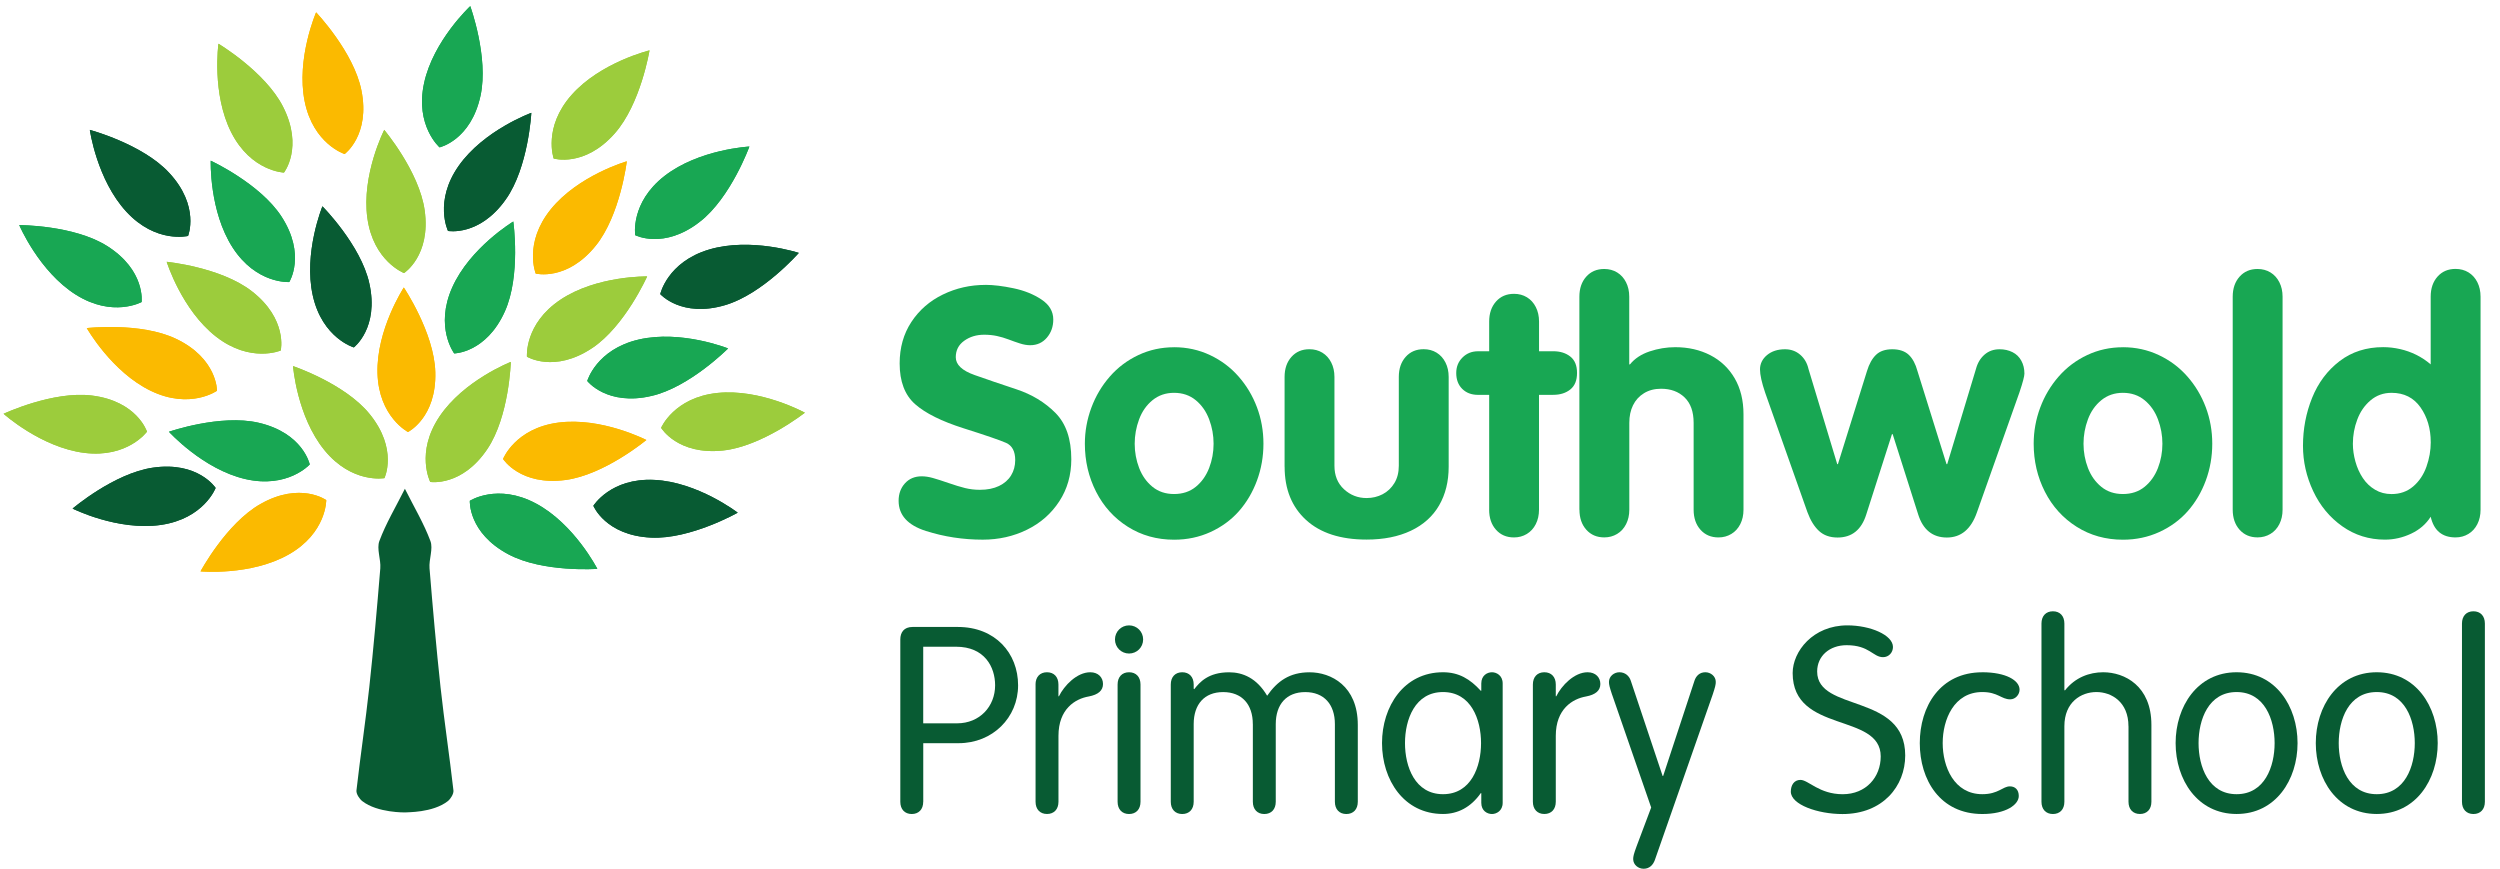
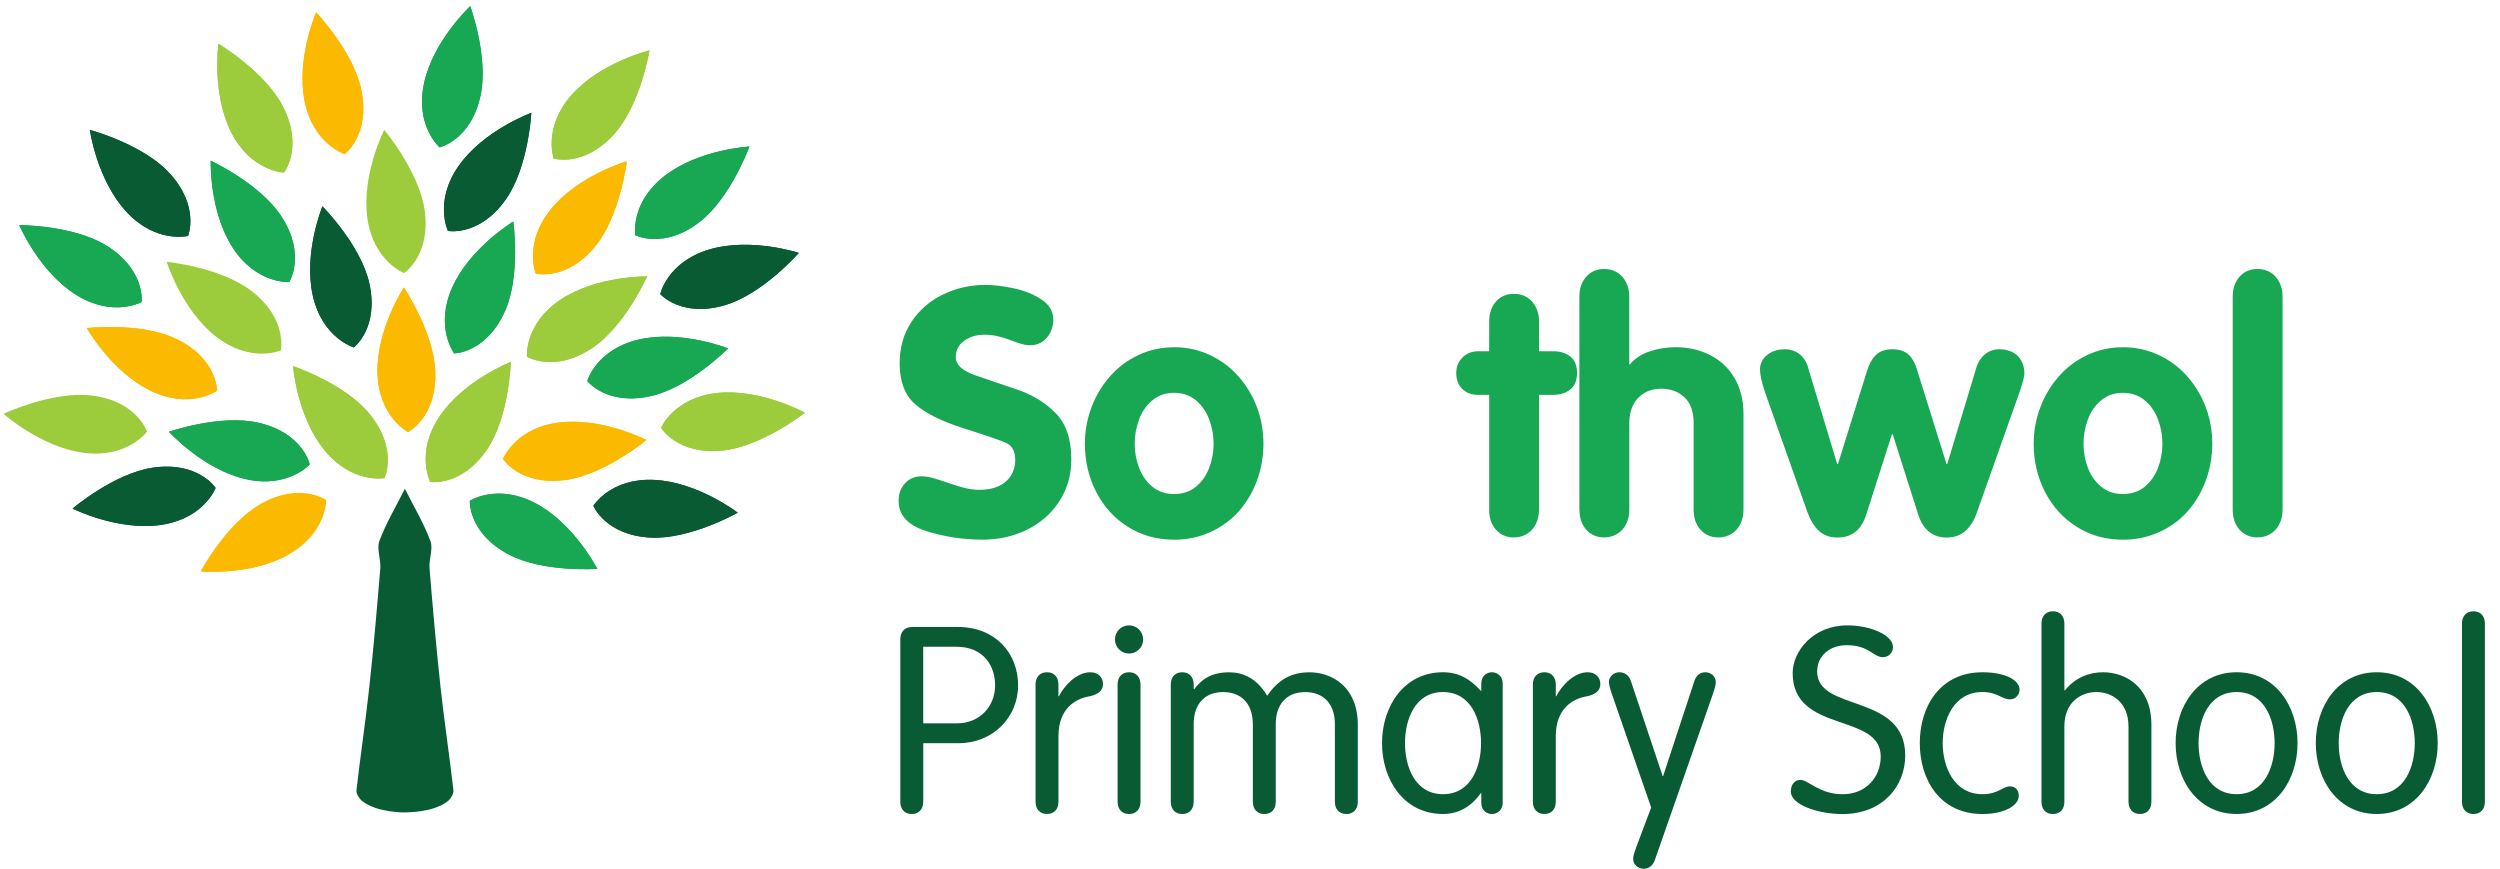
<svg xmlns="http://www.w3.org/2000/svg" viewBox="0 0 722.53 251.07">
  <defs>
    <style>.cls-1{fill:#9ccc3c;}.cls-2{fill:#18a753;}.cls-3{fill:#085b33;}.cls-4{fill:#fbba00;}.cls-5{clip-path:url(#clippath-17);}.cls-6{clip-path:url(#clippath-19);}.cls-7{clip-path:url(#clippath-11);}.cls-8{clip-path:url(#clippath-16);}.cls-9{clip-path:url(#clippath-18);}.cls-10{clip-path:url(#clippath-10);}.cls-11{clip-path:url(#clippath-15);}.cls-12{clip-path:url(#clippath-13);}.cls-13{clip-path:url(#clippath-14);}.cls-14{clip-path:url(#clippath-12);}.cls-15{clip-path:url(#clippath-27);}.cls-16{clip-path:url(#clippath-26);}.cls-17{clip-path:url(#clippath-28);}.cls-18{clip-path:url(#clippath-20);}.cls-19{clip-path:url(#clippath-21);}.cls-20{clip-path:url(#clippath-22);}.cls-21{clip-path:url(#clippath-23);}.cls-22{clip-path:url(#clippath-24);}.cls-23{clip-path:url(#clippath-25);}.cls-24{clip-path:url(#clippath-1);}.cls-25{clip-path:url(#clippath-3);}.cls-26{clip-path:url(#clippath-4);}.cls-27{clip-path:url(#clippath-2);}.cls-28{clip-path:url(#clippath-7);}.cls-29{clip-path:url(#clippath-6);}.cls-30{clip-path:url(#clippath-9);}.cls-31{clip-path:url(#clippath-8);}.cls-32{clip-path:url(#clippath-5);}.cls-33{clip-path:url(#clippath);}</style>
    <clipPath id="clippath">
      <path class="cls-4" d="M116.71,83.09s-7.98,12.22-7.61,24.81c.37,12.59,8.81,16.95,8.81,16.95,0,0,8.29-4.13,7.9-17.35-.33-11.35-9.1-24.41-9.1-24.41" />
    </clipPath>
    <clipPath id="clippath-1">
      <path class="cls-1" d="M147.62,104.6s-13.59,5.31-20.6,15.78c-7.01,10.46-2.67,18.91-2.67,18.91,0,0,9.15,1.45,16.51-9.53,6.32-9.43,6.77-25.16,6.77-25.16" />
    </clipPath>
    <clipPath id="clippath-2">
      <path class="cls-4" d="M186.8,127.16s-12.97-6.68-25.46-5.02c-12.49,1.66-15.95,10.51-15.95,10.51,0,0,4.96,7.82,18.07,6.07,11.26-1.5,23.35-11.56,23.35-11.56" />
    </clipPath>
    <clipPath id="clippath-3">
      <path class="cls-2" d="M172.64,164.41s-6.65-12.99-17.77-18.91c-11.12-5.93-19.09-.76-19.09-.76,0,0-.52,9.25,11.14,15.46,10.02,5.34,25.71,4.21,25.71,4.21" />
    </clipPath>
    <clipPath id="clippath-4">
      <path class="cls-3" d="M213.21,148.17s-11.57-8.89-24.15-9.48c-12.58-.6-17.57,7.49-17.57,7.49,0,0,3.49,8.58,16.69,9.2,11.34.54,25.03-7.21,25.03-7.21" />
    </clipPath>
    <clipPath id="clippath-5">
      <path class="cls-1" d="M232.62,119.27s-12.79-7.02-25.32-5.7c-12.53,1.33-16.23,10.08-16.23,10.08,0,0,4.75,7.95,17.9,6.55,11.29-1.2,23.65-10.93,23.65-10.93" />
    </clipPath>
    <clipPath id="clippath-6">
      <path class="cls-2" d="M210.42,100.7s-13.55-5.42-25.82-2.57c-12.27,2.84-14.88,11.98-14.88,11.98,0,0,5.68,7.31,18.56,4.33,11.06-2.56,22.14-13.73,22.14-13.73" />
    </clipPath>
    <clipPath id="clippath-7">
      <path class="cls-1" d="M187.03,79.89s-14.59-.27-25.06,6.73c-10.47,7-9.68,16.47-9.68,16.47,0,0,7.9,4.83,18.89-2.52,9.44-6.31,15.85-20.68,15.85-20.68" />
    </clipPath>
    <clipPath id="clippath-8">
      <path class="cls-3" d="M230.86,73.09s-13.86-4.57-25.93-.97c-12.07,3.6-14.11,12.88-14.11,12.88,0,0,6.13,6.94,18.8,3.17,10.88-3.24,21.25-15.08,21.25-15.08" />
    </clipPath>
    <clipPath id="clippath-9">
      <path class="cls-2" d="M148.35,64.02s-12.5,7.53-17.64,19.03c-5.14,11.5.56,19.1.56,19.1,0,0,9.26-.12,14.66-12.19,4.64-10.37,2.42-25.94,2.42-25.94" />
    </clipPath>
    <clipPath id="clippath-10">
      <path class="cls-4" d="M181.14,46.62s-14.01,4.06-21.94,13.85c-7.93,9.79-4.37,18.6-4.37,18.6,0,0,8.98,2.27,17.3-8,7.15-8.82,9.02-24.44,9.02-24.44" />
    </clipPath>
    <clipPath id="clippath-11">
      <path class="cls-2" d="M216.58,42.35s-14.57.77-24.52,8.5c-9.95,7.73-8.48,17.12-8.48,17.12,0,0,8.23,4.25,18.67-3.86,8.97-6.97,14.33-21.75,14.33-21.75" />
    </clipPath>
    <clipPath id="clippath-12">
      <path class="cls-1" d="M187.73,14.55s-14.18,3.45-22.53,12.88c-8.35,9.43-5.18,18.39-5.18,18.39,0,0,8.87,2.66,17.63-7.24,7.53-8.5,10.07-24.03,10.07-24.03" />
    </clipPath>
    <clipPath id="clippath-13">
      <path class="cls-3" d="M153.56,32.61s-13.71,4.99-20.97,15.29c-7.26,10.3-3.11,18.85-3.11,18.85,0,0,9.11,1.66,16.72-9.14,6.54-9.28,7.36-24.99,7.36-24.99" />
    </clipPath>
    <clipPath id="clippath-14">
      <path class="cls-2" d="M135.91,1.77s-10.68,9.94-13.35,22.25c-2.67,12.31,4.48,18.57,4.48,18.57,0,0,9.04-2.02,11.84-14.94,2.41-11.1-2.97-25.88-2.97-25.88" />
    </clipPath>
    <clipPath id="clippath-15">
      <path class="cls-1" d="M111.05,37.53s-6.61,13.01-4.88,25.49c1.73,12.48,10.6,15.9,10.6,15.9,0,0,7.79-5.01,5.97-18.1-1.56-11.25-11.69-23.28-11.69-23.28" />
    </clipPath>
    <clipPath id="clippath-16">
      <path class="cls-4" d="M91.36,3.56s-5.8,13.39-3.31,25.74c2.49,12.35,11.55,15.22,11.55,15.22,0,0,7.47-5.47,4.85-18.43-2.24-11.13-13.09-22.52-13.09-22.52" />
    </clipPath>
    <clipPath id="clippath-17">
      <path class="cls-3" d="M93.18,59.63s-5.53,13.5-2.78,25.8c2.74,12.3,11.86,14.98,11.86,14.98,0,0,7.36-5.62,4.48-18.53-2.47-11.09-13.55-22.25-13.55-22.25" />
    </clipPath>
    <clipPath id="clippath-18">
      <path class="cls-1" d="M84.69,105.81s1.12,14.55,9.09,24.31c7.97,9.76,17.32,8.07,17.32,8.07,0,0,4.05-8.33-4.31-18.57-7.18-8.8-22.09-13.81-22.09-13.81" />
    </clipPath>
    <clipPath id="clippath-19">
      <path class="cls-1" d="M63.13,12.64s-1.99,14.45,3.73,25.68c5.72,11.23,15.21,11.56,15.21,11.56,0,0,5.72-7.28-.28-19.06-5.15-10.12-18.66-18.18-18.66-18.18" />
    </clipPath>
    <clipPath id="clippath-20">
      <path class="cls-2" d="M60.9,46.45s-.48,14.58,6.37,25.15c6.85,10.57,16.33,9.91,16.33,9.91,0,0,4.94-7.83-2.25-18.93-6.18-9.53-20.45-16.14-20.45-16.14" />
    </clipPath>
    <clipPath id="clippath-21">
      <path class="cls-3" d="M25.96,37.55s2.04,14.45,10.6,23.68c8.57,9.24,17.79,6.96,17.79,6.96,0,0,3.52-8.57-5.47-18.26-7.72-8.33-22.92-12.39-22.92-12.39" />
    </clipPath>
    <clipPath id="clippath-22">
      <path class="cls-1" d="M48.17,75.65s4.35,13.93,14.29,21.66c9.95,7.73,18.68,3.99,18.68,3.99,0,0,2.08-9.02-8.36-17.13-8.97-6.97-24.62-8.51-24.62-8.51" />
    </clipPath>
    <clipPath id="clippath-23">
      <path class="cls-4" d="M25.08,94.82s7.19,12.7,18.54,18.15c11.35,5.46,19.1-.04,19.1-.04,0,0,.13-9.26-11.78-14.98-10.24-4.92-25.86-3.13-25.86-3.13" />
    </clipPath>
    <clipPath id="clippath-24">
      <path class="cls-2" d="M5.56,65.05s5.71,13.43,16.38,20.13c10.67,6.7,18.99,2.11,18.99,2.11,0,0,1.18-9.18-10.02-16.22-9.62-6.04-25.35-6.02-25.35-6.02" />
    </clipPath>
    <clipPath id="clippath-25">
      <path class="cls-2" d="M48.83,124.79s9.79,10.82,22.06,13.66c12.27,2.84,18.63-4.22,18.63-4.22,0,0-1.89-9.06-14.77-12.05-11.06-2.56-25.92,2.6-25.92,2.6" />
    </clipPath>
    <clipPath id="clippath-26">
-       <path class="cls-1" d="M1.03,119.59s10.86,9.75,23.36,11.3c12.5,1.55,18.09-6.13,18.09-6.13,0,0-2.82-8.82-15.94-10.45-11.27-1.4-25.51,5.28-25.51,5.28" />
-     </clipPath>
+       </clipPath>
    <clipPath id="clippath-27">
      <path class="cls-3" d="M20.97,146.99s13.05,6.53,25.52,4.72c12.47-1.81,15.83-10.69,15.83-10.69,0,0-5.05-7.76-18.14-5.86-11.24,1.63-23.21,11.83-23.21,11.83" />
    </clipPath>
    <clipPath id="clippath-28">
      <path class="cls-4" d="M57.96,165.14s14.53,1.33,25.48-4.89c10.96-6.22,10.85-15.72,10.85-15.72,0,0-7.53-5.39-19.03,1.14-9.88,5.61-17.31,19.47-17.31,19.47" />
    </clipPath>
  </defs>
  <g id="trunk">
    <path class="cls-3" d="M127.32,198.61c-1.24-11.43-2.24-22.88-3.18-34.34-.22-2.64,1.11-5.64.25-7.93-1.88-5.04-4.69-9.74-7.37-15.08-2.68,5.34-5.49,10.03-7.37,15.08-.85,2.29.47,5.3.26,7.93-.94,11.46-1.94,22.91-3.18,34.34-1.08,9.96-2.58,19.88-3.71,29.84-.11.99.87,2.46,1.69,3.09,4.38,3.42,12.39,3.26,12.39,3.26v-.54c0,.35-.02.54,0,.54.39-.09,7.94.16,12.32-3.26.81-.64,1.74-2.11,1.63-3.09-1.13-9.96-2.64-19.88-3.73-29.84Z" />
  </g>
  <g id="leaves">
    <path class="cls-4" d="M116.71,83.09s-7.98,12.22-7.61,24.81c.37,12.59,8.81,16.95,8.81,16.95,0,0,8.29-4.13,7.9-17.35-.33-11.35-9.1-24.41-9.1-24.41" />
    <g class="cls-33">
      <rect class="cls-4" x="108.99" y="83.08" width="16.71" height="41.78" transform="translate(-2.98 3.47) rotate(-1.67)" />
    </g>
    <path class="cls-1" d="M147.62,104.6s-13.59,5.31-20.6,15.78c-7.01,10.46-2.67,18.91-2.67,18.91,0,0,9.15,1.45,16.51-9.53,6.32-9.43,6.77-25.16,6.77-25.16" />
    <g class="cls-24">
      <rect class="cls-1" x="115.13" y="113.61" width="41.77" height="16.71" transform="translate(-41.03 167.05) rotate(-56.17)" />
    </g>
    <path class="cls-4" d="M186.8,127.16s-12.97-6.68-25.46-5.02c-12.49,1.66-15.95,10.51-15.95,10.51,0,0,4.96,7.82,18.07,6.07,11.26-1.5,23.35-11.56,23.35-11.56" />
    <g class="cls-27">
      <rect class="cls-4" x="145.21" y="121.58" width="41.78" height="16.72" transform="translate(-15.68 23.04) rotate(-7.58)" />
    </g>
    <path class="cls-2" d="M172.64,164.41s-6.65-12.99-17.77-18.91c-11.12-5.93-19.09-.76-19.09-.76,0,0-.52,9.25,11.14,15.46,10.02,5.34,25.71,4.21,25.71,4.21" />
    <g class="cls-25">
      <rect class="cls-2" x="145.84" y="133.72" width="16.72" height="41.78" transform="translate(-54.77 217.95) rotate(-61.94)" />
    </g>
    <path class="cls-3" d="M213.21,148.17s-11.57-8.89-24.15-9.48c-12.58-.6-17.57,7.49-17.57,7.49,0,0,3.49,8.58,16.69,9.2,11.34.54,25.03-7.21,25.03-7.21" />
    <g class="cls-26">
      <rect class="cls-3" x="183.99" y="126.32" width="16.71" height="41.78" transform="translate(36.21 332.39) rotate(-87.29)" />
    </g>
    <path class="cls-1" d="M232.62,119.27s-12.79-7.02-25.32-5.7c-12.53,1.33-16.23,10.08-16.23,10.08,0,0,4.75,7.95,17.9,6.55,11.29-1.2,23.65-10.93,23.65-10.93" />
    <g class="cls-32">
      <rect class="cls-1" x="190.96" y="113.14" width="41.78" height="16.72" transform="translate(-11.62 23) rotate(-6.05)" />
    </g>
    <path class="cls-2" d="M210.42,100.7s-13.55-5.42-25.82-2.57c-12.27,2.84-14.88,11.98-14.88,11.98,0,0,5.68,7.31,18.56,4.33,11.06-2.56,22.14-13.73,22.14-13.73" />
    <g class="cls-29">
      <rect class="cls-2" x="169.19" y="97.08" width="41.78" height="16.71" transform="translate(-18.89 45.59) rotate(-13.04)" />
    </g>
    <path class="cls-1" d="M187.03,79.89s-14.59-.27-25.06,6.73c-10.47,7-9.68,16.47-9.68,16.47,0,0,7.9,4.83,18.89-2.52,9.44-6.31,15.85-20.68,15.85-20.68" />
    <g class="cls-28">
      <rect class="cls-1" x="148.79" y="83.16" width="41.78" height="16.71" transform="translate(-22.25 109.73) rotate(-33.76)" />
    </g>
    <path class="cls-3" d="M230.86,73.09s-13.86-4.57-25.93-.97c-12.07,3.6-14.11,12.88-14.11,12.88,0,0,6.13,6.94,18.8,3.17,10.88-3.24,21.25-15.08,21.25-15.08" />
    <g class="cls-31">
      <rect class="cls-3" x="189.96" y="70.72" width="41.78" height="16.71" transform="translate(-13.8 63.5) rotate(-16.59)" />
    </g>
    <path class="cls-2" d="M148.35,64.02s-12.5,7.53-17.64,19.03c-5.14,11.5.56,19.1.56,19.1,0,0,9.26-.12,14.66-12.19,4.64-10.37,2.42-25.94,2.42-25.94" />
    <g class="cls-30">
      <rect class="cls-2" x="118.96" y="74.74" width="41.78" height="16.71" transform="translate(6.89 176.83) rotate(-65.9)" />
    </g>
    <path class="cls-4" d="M181.14,46.62s-14.01,4.06-21.94,13.85c-7.93,9.79-4.37,18.6-4.37,18.6,0,0,8.98,2.27,17.3-8,7.15-8.82,9.02-24.44,9.02-24.44" />
    <g class="cls-10">
      <rect class="cls-4" x="147.13" y="54.51" width="41.78" height="16.71" transform="translate(13.4 153.84) rotate(-50.99)" />
    </g>
    <path class="cls-2" d="M216.58,42.35s-14.57.77-24.52,8.5c-9.95,7.73-8.48,17.12-8.48,17.12,0,0,8.23,4.25,18.67-3.86,8.97-6.97,14.33-21.75,14.33-21.75" />
    <g class="cls-7">
      <rect class="cls-2" x="179.21" y="46.83" width="41.78" height="16.71" transform="translate(8.23 134.37) rotate(-37.85)" />
    </g>
    <path class="cls-1" d="M187.73,14.55s-14.18,3.45-22.53,12.88c-8.35,9.43-5.18,18.39-5.18,18.39,0,0,8.87,2.66,17.63-7.24,7.53-8.5,10.07-24.03,10.07-24.03" />
    <g class="cls-14">
      <rect class="cls-1" x="153.01" y="21.85" width="41.78" height="16.71" transform="translate(36.03 140.42) rotate(-48.49)" />
    </g>
    <path class="cls-3" d="M153.56,32.61s-13.71,4.99-20.97,15.29c-7.26,10.3-3.11,18.85-3.11,18.85,0,0,9.11,1.66,16.72-9.14,6.54-9.28,7.36-24.99,7.36-24.99" />
    <g class="cls-12">
      <rect class="cls-3" x="120.66" y="41.34" width="41.78" height="16.71" transform="translate(19.38 136.77) rotate(-54.83)" />
    </g>
    <path class="cls-2" d="M135.91,1.77s-10.68,9.94-13.35,22.25c-2.67,12.31,4.48,18.57,4.48,18.57,0,0,9.04-2.02,11.84-14.94,2.41-11.1-2.97-25.88-2.97-25.88" />
    <g class="cls-13">
      <rect class="cls-2" x="110.63" y="13.83" width="41.78" height="16.71" transform="translate(81.98 146.01) rotate(-77.77)" />
    </g>
-     <path class="cls-1" d="M111.05,37.53s-6.61,13.01-4.88,25.49c1.73,12.48,10.6,15.9,10.6,15.9,0,0,7.79-5.01,5.97-18.1-1.56-11.25-11.69-23.28-11.69-23.28" />
    <g class="cls-11">
      <rect class="cls-1" x="105.59" y="37.33" width="16.71" height="41.78" transform="translate(-6.92 16.21) rotate(-7.9)" />
    </g>
    <path class="cls-4" d="M91.36,3.56s-5.8,13.39-3.31,25.74c2.49,12.35,11.55,15.22,11.55,15.22,0,0,7.47-5.47,4.85-18.43-2.24-11.13-13.09-22.52-13.09-22.52" />
    <g class="cls-8">
      <rect class="cls-4" x="87.16" y="3.14" width="16.71" height="41.78" transform="translate(-2.87 19.36) rotate(-11.4)" />
    </g>
    <path class="cls-3" d="M93.18,59.63s-5.53,13.5-2.78,25.8c2.74,12.3,11.86,14.98,11.86,14.98,0,0,7.36-5.62,4.48-18.53-2.47-11.09-13.55-22.25-13.55-22.25" />
    <g class="cls-5">
      <rect class="cls-3" x="89.39" y="59.12" width="16.71" height="41.78" transform="translate(-15.07 23.2) rotate(-12.57)" />
    </g>
    <path class="cls-1" d="M84.69,105.81s1.12,14.55,9.09,24.31c7.97,9.76,17.32,8.07,17.32,8.07,0,0,4.05-8.33-4.31-18.57-7.18-8.8-22.09-13.81-22.09-13.81" />
    <g class="cls-9">
      <rect class="cls-1" x="89.56" y="101.09" width="16.71" height="41.78" transform="translate(-55.07 89.41) rotate(-39.23)" />
    </g>
    <path class="cls-1" d="M63.13,12.64s-1.99,14.45,3.73,25.68c5.72,11.23,15.21,11.56,15.21,11.56,0,0,5.72-7.28-.28-19.06-5.15-10.12-18.66-18.18-18.66-18.18" />
    <g class="cls-6">
      <rect class="cls-1" x="64.28" y="10.35" width="16.71" height="41.78" transform="translate(-6.27 36.36) rotate(-26.99)" />
    </g>
    <path class="cls-2" d="M60.9,46.45s-.48,14.58,6.37,25.15c6.85,10.57,16.33,9.91,16.33,9.91,0,0,4.94-7.83-2.25-18.93-6.18-9.53-20.45-16.14-20.45-16.14" />
    <g class="cls-18">
      <rect class="cls-2" x="63.92" y="43.08" width="16.72" height="41.78" transform="translate(-23.17 49.6) rotate(-32.95)" />
    </g>
    <path class="cls-3" d="M25.96,37.55s2.04,14.45,10.6,23.68c8.57,9.24,17.79,6.96,17.79,6.96,0,0,3.52-8.57-5.47-18.26-7.72-8.33-22.92-12.39-22.92-12.39" />
    <g class="cls-19">
      <rect class="cls-3" x="31.82" y="31.96" width="16.71" height="41.78" transform="translate(-25.22 41.42) rotate(-42.84)" />
    </g>
    <path class="cls-1" d="M48.17,75.65s4.35,13.93,14.29,21.66c9.95,7.73,18.68,3.99,18.68,3.99,0,0,2.08-9.02-8.36-17.13-8.97-6.97-24.62-8.51-24.62-8.51" />
    <g class="cls-20">
-       <rect class="cls-1" x="56.32" y="67.56" width="16.72" height="41.78" transform="translate(-44.85 85.26) rotate(-52.15)" />
-     </g>
+       </g>
    <path class="cls-4" d="M25.08,94.82s7.19,12.7,18.54,18.15c11.35,5.46,19.1-.04,19.1-.04,0,0,.13-9.26-11.78-14.98-10.24-4.92-25.86-3.13-25.86-3.13" />
    <g class="cls-21">
      <rect class="cls-4" x="35.56" y="82.96" width="16.71" height="41.77" transform="translate(-68.7 98.45) rotate(-64.33)" />
    </g>
    <path class="cls-2" d="M5.56,65.05s5.71,13.43,16.38,20.13c10.67,6.7,18.99,2.11,18.99,2.11,0,0,1.18-9.18-10.02-16.22-9.62-6.04-25.35-6.02-25.35-6.02" />
    <g class="cls-22">
      <rect class="cls-2" x="14.91" y="55.25" width="16.72" height="41.77" transform="translate(-53.58 55.34) rotate(-57.86)" />
    </g>
    <path class="cls-2" d="M48.83,124.79s9.79,10.82,22.06,13.66c12.27,2.84,18.63-4.22,18.63-4.22,0,0-1.89-9.06-14.77-12.05-11.06-2.56-25.92,2.6-25.92,2.6" />
    <g class="cls-23">
      <rect class="cls-2" x="60.82" y="108.59" width="16.71" height="41.77" transform="translate(-72.57 167.65) rotate(-76.96)" />
    </g>
    <path class="cls-1" d="M1.03,119.59s10.86,9.75,23.36,11.3c12.5,1.55,18.09-6.13,18.09-6.13,0,0-2.82-8.82-15.94-10.45-11.27-1.4-25.51,5.28-25.51,5.28" />
    <g class="cls-16">
      <rect class="cls-1" x="13.4" y="101.25" width="16.71" height="41.77" transform="translate(-102.13 128.67) rotate(-82.92)" />
    </g>
    <path class="cls-3" d="M20.97,146.99s13.05,6.53,25.52,4.72c12.47-1.81,15.83-10.69,15.83-10.69,0,0-5.05-7.76-18.14-5.86-11.24,1.63-23.21,11.83-23.21,11.83" />
    <g class="cls-15">
      <rect class="cls-3" x="20.75" y="135.61" width="41.78" height="16.71" transform="translate(-20.21 7.46) rotate(-8.24)" />
    </g>
-     <path class="cls-4" d="M57.96,165.14s14.53,1.33,25.48-4.89c10.96-6.22,10.85-15.72,10.85-15.72,0,0-7.53-5.39-19.03,1.14-9.88,5.61-17.31,19.47-17.31,19.47" />
+     <path class="cls-4" d="M57.96,165.14s14.53,1.33,25.48-4.89" />
    <g class="cls-17">
      <rect class="cls-4" x="55.22" y="146.45" width="41.78" height="16.71" transform="translate(-66.5 57.75) rotate(-29.58)" />
    </g>
  </g>
  <g id="lettering">
    <path class="cls-2" d="M284.83,82.33c2.28,0,4.97.33,8.08.98,3.11.65,5.8,1.73,8.08,3.25,2.28,1.51,3.42,3.44,3.42,5.79,0,2.05-.62,3.8-1.86,5.25-1.24,1.45-2.85,2.17-4.83,2.17-.91,0-1.9-.17-2.95-.51-1.06-.34-2.15-.72-3.27-1.15-1.12-.42-2.25-.76-3.37-1s-2.35-.37-3.69-.37c-2.25,0-4.17.59-5.79,1.76s-2.42,2.75-2.42,4.74c0,2.15,1.81,3.87,5.44,5.15,3.63,1.29,7.67,2.66,12.11,4.13s8.19,3.74,11.25,6.81c3.06,3.08,4.59,7.54,4.59,13.4,0,4.56-1.16,8.61-3.47,12.16-2.31,3.55-5.42,6.28-9.33,8.2s-8.17,2.88-12.79,2.88c-5.7,0-11.17-.84-16.43-2.51-5.26-1.68-7.89-4.58-7.89-8.72,0-2.02.61-3.7,1.83-5.05,1.22-1.35,2.84-2.03,4.86-2.03.98,0,2.05.16,3.22.49,1.17.33,2.67.81,4.49,1.44,1.82.63,3.42,1.12,4.79,1.46s2.8.51,4.3.51c2.15,0,3.99-.37,5.52-1.1,1.53-.73,2.69-1.75,3.49-3.05.8-1.3,1.2-2.78,1.2-4.44,0-2.54-.89-4.2-2.66-4.98-1.77-.78-5.85-2.18-12.23-4.2-6.38-2.02-11.06-4.35-14.04-6.98s-4.47-6.56-4.47-11.77c0-4.56,1.13-8.55,3.39-11.99,2.26-3.43,5.3-6.08,9.11-7.93s7.91-2.78,12.3-2.78Z" />
    <path class="cls-2" d="M339.32,100.35c3.71,0,7.17.76,10.38,2.27,3.21,1.51,5.96,3.57,8.25,6.18,2.29,2.6,4.07,5.57,5.32,8.89,1.25,3.32,1.88,6.84,1.88,10.55s-.63,7.3-1.88,10.67c-1.25,3.37-3,6.32-5.22,8.84-2.23,2.52-4.96,4.52-8.2,6.01-3.24,1.48-6.75,2.22-10.52,2.22-4.98,0-9.44-1.25-13.38-3.74-3.94-2.49-6.99-5.86-9.16-10.11-2.17-4.25-3.25-8.88-3.25-13.89,0-3.58.63-7.06,1.88-10.42,1.25-3.37,3.04-6.37,5.35-9.01,2.31-2.64,5.06-4.7,8.25-6.2,3.19-1.5,6.62-2.25,10.3-2.25ZM339.32,113.53c-2.41,0-4.48.71-6.23,2.13-1.74,1.42-3.04,3.27-3.88,5.55-.85,2.28-1.27,4.63-1.27,7.04s.43,4.79,1.29,7.02c.86,2.23,2.15,4.04,3.86,5.43,1.71,1.39,3.78,2.08,6.23,2.08s4.57-.69,6.27-2.08c1.71-1.39,2.99-3.2,3.86-5.43.86-2.23,1.29-4.57,1.29-7.02s-.42-4.75-1.27-7.02c-.85-2.27-2.13-4.12-3.86-5.55-1.73-1.43-3.83-2.15-6.3-2.15Z" />
-     <path class="cls-2" d="M371.26,134.92v-25.98c0-2.38.66-4.3,1.98-5.79,1.32-1.48,3.05-2.22,5.2-2.22,1.4,0,2.64.33,3.74,1,1.09.67,1.94,1.61,2.56,2.83.62,1.22.93,2.61.93,4.17v25.68c0,2.83.92,5.09,2.76,6.79,1.84,1.69,4.01,2.54,6.52,2.54,1.69,0,3.24-.37,4.64-1.1,1.4-.73,2.53-1.8,3.39-3.2.86-1.4,1.29-3.08,1.29-5.03v-25.68c0-2.38.66-4.3,1.98-5.79,1.32-1.48,3.05-2.22,5.2-2.22,1.4,0,2.64.33,3.74,1,1.09.67,1.94,1.61,2.56,2.83.62,1.22.93,2.61.93,4.17v25.98c0,4.26-.92,7.98-2.76,11.16-1.84,3.17-4.56,5.62-8.15,7.32-3.6,1.71-7.87,2.56-12.82,2.56-7.52,0-13.35-1.89-17.48-5.66-4.13-3.78-6.2-8.9-6.2-15.38Z" />
    <path class="cls-2" d="M430.39,147.31v-33.19h-3.22c-1.89,0-3.41-.58-4.57-1.73-1.16-1.15-1.73-2.68-1.73-4.6,0-1.78.6-3.27,1.81-4.47,1.2-1.2,2.7-1.8,4.49-1.8h3.22v-8.59c0-2.38.66-4.3,1.98-5.79,1.32-1.48,3.05-2.22,5.2-2.22,1.4,0,2.64.33,3.74,1,1.09.67,1.94,1.61,2.56,2.83.62,1.22.93,2.61.93,4.17v8.59h4.1c1.99,0,3.63.51,4.93,1.53,1.3,1.02,1.95,2.6,1.95,4.74s-.64,3.73-1.93,4.77c-1.29,1.04-2.94,1.56-4.96,1.56h-4.1v33.19c0,1.56-.31,2.96-.93,4.18-.62,1.22-1.48,2.17-2.59,2.84-1.11.67-2.34,1-3.71,1-2.15,0-3.88-.74-5.2-2.22-1.32-1.48-1.98-3.41-1.98-5.79Z" />
    <path class="cls-2" d="M456.46,147.32v-61.57c0-2.38.66-4.3,1.98-5.79,1.32-1.48,3.05-2.22,5.2-2.22,1.4,0,2.64.33,3.74,1,1.09.67,1.94,1.61,2.56,2.83.62,1.22.93,2.61.93,4.17v19.58h.2c1.37-1.69,3.26-2.95,5.69-3.76,2.42-.81,4.89-1.22,7.4-1.22,3.78,0,7.16.77,10.16,2.32,2.99,1.55,5.34,3.78,7.03,6.69,1.69,2.91,2.54,6.37,2.54,10.38v27.59c0,1.56-.31,2.95-.93,4.17-.62,1.22-1.48,2.17-2.59,2.83-1.11.67-2.34,1-3.71,1-2.15,0-3.88-.74-5.2-2.22-1.32-1.48-1.98-3.41-1.98-5.79v-25.1c0-3.22-.87-5.67-2.61-7.35-1.74-1.68-4.01-2.51-6.81-2.51-1.89,0-3.53.43-4.93,1.29-1.4.86-2.46,2.03-3.17,3.49-.72,1.46-1.07,3.16-1.07,5.08v25.1c0,1.56-.31,2.95-.93,4.17-.62,1.22-1.48,2.17-2.59,2.83-1.11.67-2.34,1-3.71,1-2.15,0-3.88-.74-5.2-2.22-1.32-1.48-1.98-3.41-1.98-5.79Z" />
    <path class="cls-2" d="M522.38,148.06l-12.21-34.52c-1.01-2.96-1.51-5.22-1.51-6.79s.67-3,2.03-4.13c1.35-1.12,3.08-1.68,5.2-1.68,1.69,0,3.15.52,4.37,1.56,1.22,1.04,2.03,2.43,2.42,4.15l8.3,27.49h.2l8.4-26.9c.62-2.05,1.49-3.61,2.61-4.69s2.69-1.61,4.71-1.61,3.64.54,4.76,1.61,1.96,2.64,2.51,4.69l8.4,26.9h.2l8.3-27.49c.46-1.73,1.28-3.11,2.47-4.15,1.19-1.04,2.64-1.56,4.37-1.56,1.37,0,2.6.28,3.71.83,1.11.55,1.96,1.38,2.56,2.47.6,1.09.9,2.34.9,3.74,0,.75-.47,2.54-1.42,5.37l-12.3,34.72c-1.69,4.85-4.59,7.28-8.69,7.28s-6.9-2.23-8.3-6.69l-7.37-23.19h-.2l-7.42,23.19c-1.4,4.46-4.17,6.69-8.3,6.69-2.21,0-4-.63-5.37-1.9s-2.47-3.06-3.32-5.37Z" />
    <path class="cls-2" d="M613.54,100.35c3.71,0,7.17.76,10.38,2.27,3.21,1.51,5.96,3.57,8.25,6.18,2.29,2.6,4.07,5.57,5.32,8.89,1.25,3.32,1.88,6.84,1.88,10.55s-.63,7.3-1.88,10.67c-1.25,3.37-3,6.32-5.22,8.84-2.23,2.52-4.96,4.52-8.2,6.01-3.24,1.48-6.75,2.22-10.52,2.22-4.98,0-9.44-1.25-13.38-3.74-3.94-2.49-6.99-5.86-9.16-10.11-2.17-4.25-3.25-8.88-3.25-13.89,0-3.58.63-7.06,1.88-10.42,1.25-3.37,3.04-6.37,5.35-9.01,2.31-2.64,5.06-4.7,8.25-6.2,3.19-1.5,6.62-2.25,10.3-2.25ZM613.54,113.53c-2.41,0-4.48.71-6.23,2.13-1.74,1.42-3.04,3.27-3.88,5.55-.85,2.28-1.27,4.63-1.27,7.04s.43,4.79,1.29,7.02c.86,2.23,2.15,4.04,3.86,5.43,1.71,1.39,3.78,2.08,6.23,2.08s4.57-.69,6.27-2.08c1.71-1.39,2.99-3.2,3.86-5.43.86-2.23,1.29-4.57,1.29-7.02s-.42-4.75-1.27-7.02c-.85-2.27-2.13-4.12-3.86-5.55-1.73-1.43-3.83-2.15-6.3-2.15Z" />
    <path class="cls-2" d="M645.28,147.32v-61.57c0-2.38.66-4.3,1.98-5.79,1.32-1.48,3.05-2.22,5.2-2.22,1.4,0,2.64.33,3.74,1,1.09.67,1.94,1.61,2.56,2.83.62,1.22.93,2.61.93,4.17v61.57c0,1.56-.31,2.95-.93,4.17-.62,1.22-1.48,2.17-2.59,2.83-1.11.67-2.34,1-3.71,1-2.15,0-3.88-.74-5.2-2.22-1.32-1.48-1.98-3.41-1.98-5.79Z" />
-     <path class="cls-2" d="M716.91,85.75v61.57c0,1.56-.31,2.95-.93,4.17-.62,1.22-1.48,2.17-2.59,2.83-1.11.67-2.34,1-3.71,1-3.87,0-6.27-1.99-7.18-5.98-1.33,2.11-3.21,3.74-5.64,4.89-2.43,1.15-4.96,1.73-7.59,1.73-4.59,0-8.7-1.29-12.33-3.86-3.63-2.57-6.43-5.96-8.4-10.16-1.97-4.2-2.95-8.56-2.95-13.09,0-4.88.88-9.5,2.64-13.87,1.76-4.36,4.4-7.89,7.93-10.6,3.53-2.7,7.74-4.05,12.62-4.05,1.63,0,3.25.19,4.88.56,1.63.37,3.17.92,4.64,1.64,1.46.72,2.86,1.64,4.2,2.78v-19.58c0-2.38.66-4.3,1.98-5.79,1.32-1.48,3.05-2.22,5.2-2.22,1.4,0,2.64.33,3.74,1,1.09.67,1.94,1.61,2.56,2.83.62,1.22.93,2.61.93,4.17ZM702.51,127.77c0-3.88-.99-7.22-2.95-10.03-1.97-2.8-4.76-4.21-8.37-4.21-2.34,0-4.37.73-6.08,2.18s-2.99,3.3-3.83,5.55c-.85,2.25-1.27,4.58-1.27,6.99,0,1.66.24,3.38.73,5.14.49,1.76,1.2,3.35,2.15,4.77.94,1.42,2.12,2.54,3.54,3.38s3,1.25,4.76,1.25c2.44,0,4.52-.73,6.25-2.2,1.72-1.47,3-3.37,3.83-5.7s1.25-4.7,1.25-7.12Z" />
    <path class="cls-3" d="M266.82,231.72c0,2.18-1.28,3.54-3.31,3.54s-3.31-1.36-3.31-3.54v-46.91c0-2.03,1.05-3.61,3.54-3.61h13.1c10.77,0,17.4,7.53,17.4,16.87s-7.38,16.72-17.17,16.72h-10.24v16.94ZM266.82,209.05h9.79c6.55,0,10.99-4.9,10.99-10.99,0-5.27-3.01-11.15-11.29-11.15h-9.49v22.14Z" />
    <path class="cls-3" d="M299.28,197.83c0-2.18,1.28-3.54,3.31-3.54s3.31,1.36,3.31,3.54v3.39h.15c1.51-3.09,5.2-6.93,9.04-6.93,2.33,0,3.69,1.51,3.69,3.39s-1.36,3.09-4.14,3.61c-3.92.68-8.73,3.62-8.73,11.37v19.05c0,2.18-1.28,3.54-3.31,3.54s-3.31-1.36-3.31-3.54v-33.89Z" />
    <path class="cls-3" d="M326.31,180.74c2.26,0,4.07,1.81,4.07,4.07s-1.81,4.07-4.07,4.07-4.07-1.81-4.07-4.07,1.81-4.07,4.07-4.07ZM329.62,231.72c0,2.18-1.28,3.54-3.31,3.54s-3.31-1.36-3.31-3.54v-33.89c0-2.18,1.28-3.54,3.31-3.54s3.31,1.36,3.31,3.54v33.89Z" />
    <path class="cls-3" d="M362.08,209.28c0-5.72-3.16-9.26-8.58-9.26s-8.51,3.54-8.51,9.26v22.44c0,2.18-1.28,3.54-3.31,3.54s-3.31-1.36-3.31-3.54v-33.89c0-2.18,1.28-3.54,3.31-3.54s3.31,1.36,3.31,3.54v1.21l.15.15c1.58-2.03,4.07-4.89,10.09-4.89,3.92,0,7.98,1.66,10.99,6.78,2.94-4.22,6.48-6.78,12.27-6.78,6.17,0,13.93,3.92,13.93,15.21v22.21c0,2.18-1.28,3.54-3.31,3.54s-3.31-1.36-3.31-3.54v-22.44c0-5.72-3.16-9.26-8.58-9.26s-8.51,3.54-8.51,9.26v22.44c0,2.18-1.28,3.54-3.31,3.54s-3.31-1.36-3.31-3.54v-22.44Z" />
    <path class="cls-3" d="M434.29,232.02c0,2.33-1.81,3.24-3.09,3.24-1.36,0-3.09-.9-3.09-3.24v-2.79h-.15c-2.86,4.07-6.63,6.02-10.92,6.02-11.3,0-17.62-9.87-17.62-20.48s6.33-20.48,17.62-20.48c4.59,0,7.83,1.96,10.92,5.35h.15v-2.11c0-2.33,1.73-3.24,3.09-3.24,1.28,0,3.09.9,3.09,3.24v34.49ZM417.05,229.53c8.13,0,10.99-7.98,10.99-14.76s-2.86-14.76-10.99-14.76-10.99,7.98-10.99,14.76,2.86,14.76,10.99,14.76Z" />
    <path class="cls-3" d="M443.02,197.83c0-2.18,1.28-3.54,3.31-3.54s3.31,1.36,3.31,3.54v3.39h.15c1.51-3.09,5.2-6.93,9.04-6.93,2.33,0,3.69,1.51,3.69,3.39s-1.36,3.09-4.14,3.61c-3.92.68-8.74,3.62-8.74,11.37v19.05c0,2.18-1.28,3.54-3.31,3.54s-3.31-1.36-3.31-3.54v-33.89Z" />
    <path class="cls-3" d="M465.91,200.77c-.75-2.26-.9-2.94-.9-3.69,0-1.66,1.51-2.79,3.01-2.79,1.66,0,2.86,1.05,3.31,2.49l9.19,27.49h.15l9.04-27.49c.45-1.43,1.51-2.49,3.16-2.49,1.51,0,3.01,1.13,3.01,2.79,0,.75-.15,1.43-.9,3.69l-16.72,47.82c-.53,1.43-1.58,2.49-3.24,2.49-1.51,0-3.01-1.13-3.01-2.79,0-.75.15-1.43.98-3.69l4.22-11.22-11.29-32.61Z" />
    <path class="cls-3" d="M547.09,186.99c0,1.58-1.2,2.94-2.86,2.94-2.94,0-3.92-3.46-10.54-3.46-4.89,0-8.51,3.09-8.51,7.61,0,11.82,25.45,6.17,25.45,24.25,0,8.89-6.48,16.94-18.15,16.94-7.08,0-14.91-2.71-14.91-6.48,0-1.81.9-3.39,2.79-3.39,2.26,0,5.42,4.14,12.2,4.14s10.99-4.97,10.99-10.92c0-12.73-25.45-6.55-25.45-24.1,0-6.25,5.87-13.78,15.81-13.78,6.63,0,13.18,2.79,13.18,6.25Z" />
    <path class="cls-3" d="M572.91,194.29c6.78,0,10.77,2.33,10.77,5.04,0,1.36-1.13,2.79-2.71,2.79-2.56,0-3.54-2.11-8.06-2.11-8.21,0-11.45,7.98-11.45,14.76s3.24,14.76,11.45,14.76c4.67,0,5.87-2.26,7.98-2.26,1.51,0,2.56.98,2.56,2.79,0,2.49-3.69,5.2-10.54,5.2-12.2,0-18.07-9.87-18.07-20.48s5.87-20.48,18.07-20.48Z" />
    <path class="cls-3" d="M615.15,209.88c0-7-4.89-9.87-9.26-9.87s-9.26,2.86-9.26,9.87v21.84c0,2.18-1.28,3.54-3.31,3.54s-3.31-1.36-3.31-3.54v-51.51c0-2.18,1.28-3.54,3.31-3.54s3.31,1.36,3.31,3.54v19.2l.15.15c2.94-3.77,7.08-5.27,11.07-5.27,6.17,0,13.93,3.92,13.93,15.21v22.21c0,2.18-1.28,3.54-3.31,3.54s-3.31-1.36-3.31-3.54v-21.84Z" />
    <path class="cls-3" d="M646.4,194.29c11.3,0,17.62,9.86,17.62,20.48s-6.33,20.48-17.62,20.48-17.62-9.87-17.62-20.48,6.33-20.48,17.62-20.48ZM646.4,229.53c8.13,0,10.99-7.98,10.99-14.76s-2.86-14.76-10.99-14.76-10.99,7.98-10.99,14.76,2.86,14.76,10.99,14.76Z" />
    <path class="cls-3" d="M686.91,194.29c11.3,0,17.62,9.86,17.62,20.48s-6.33,20.48-17.62,20.48-17.62-9.87-17.62-20.48,6.33-20.48,17.62-20.48ZM686.91,229.53c8.13,0,10.99-7.98,10.99-14.76s-2.86-14.76-10.99-14.76-10.99,7.98-10.99,14.76,2.86,14.76,10.99,14.76Z" />
    <path class="cls-3" d="M718.16,231.72c0,2.18-1.28,3.54-3.31,3.54s-3.31-1.36-3.31-3.54v-51.51c0-2.18,1.28-3.54,3.31-3.54s3.31,1.36,3.31,3.54v51.51Z" />
  </g>
</svg>